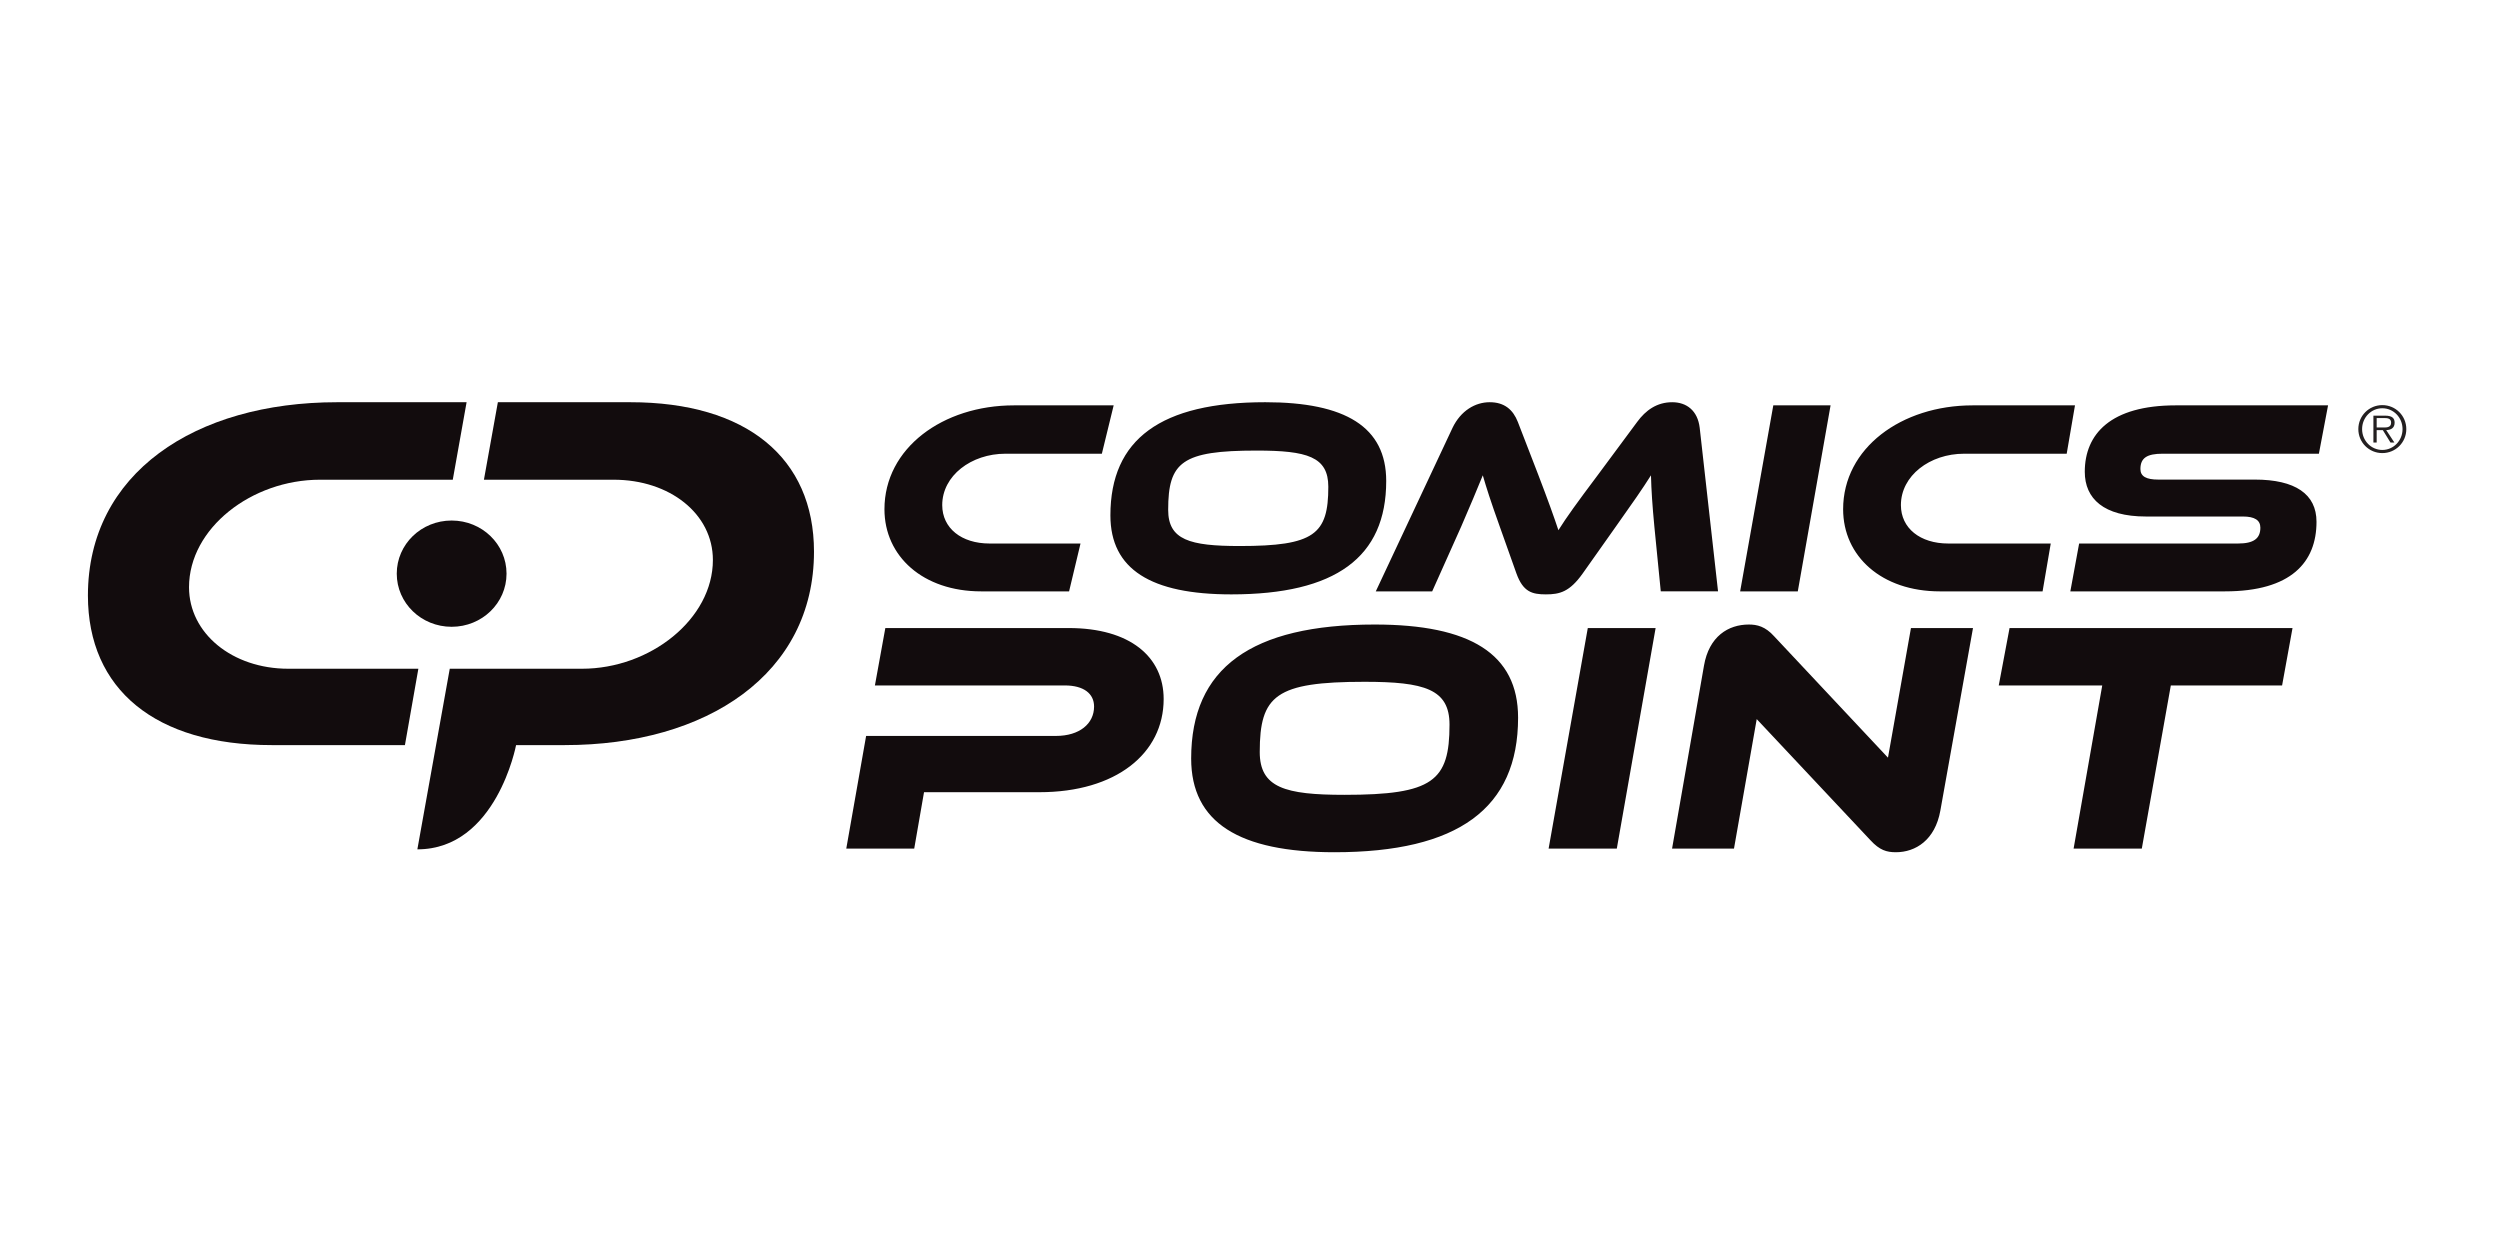
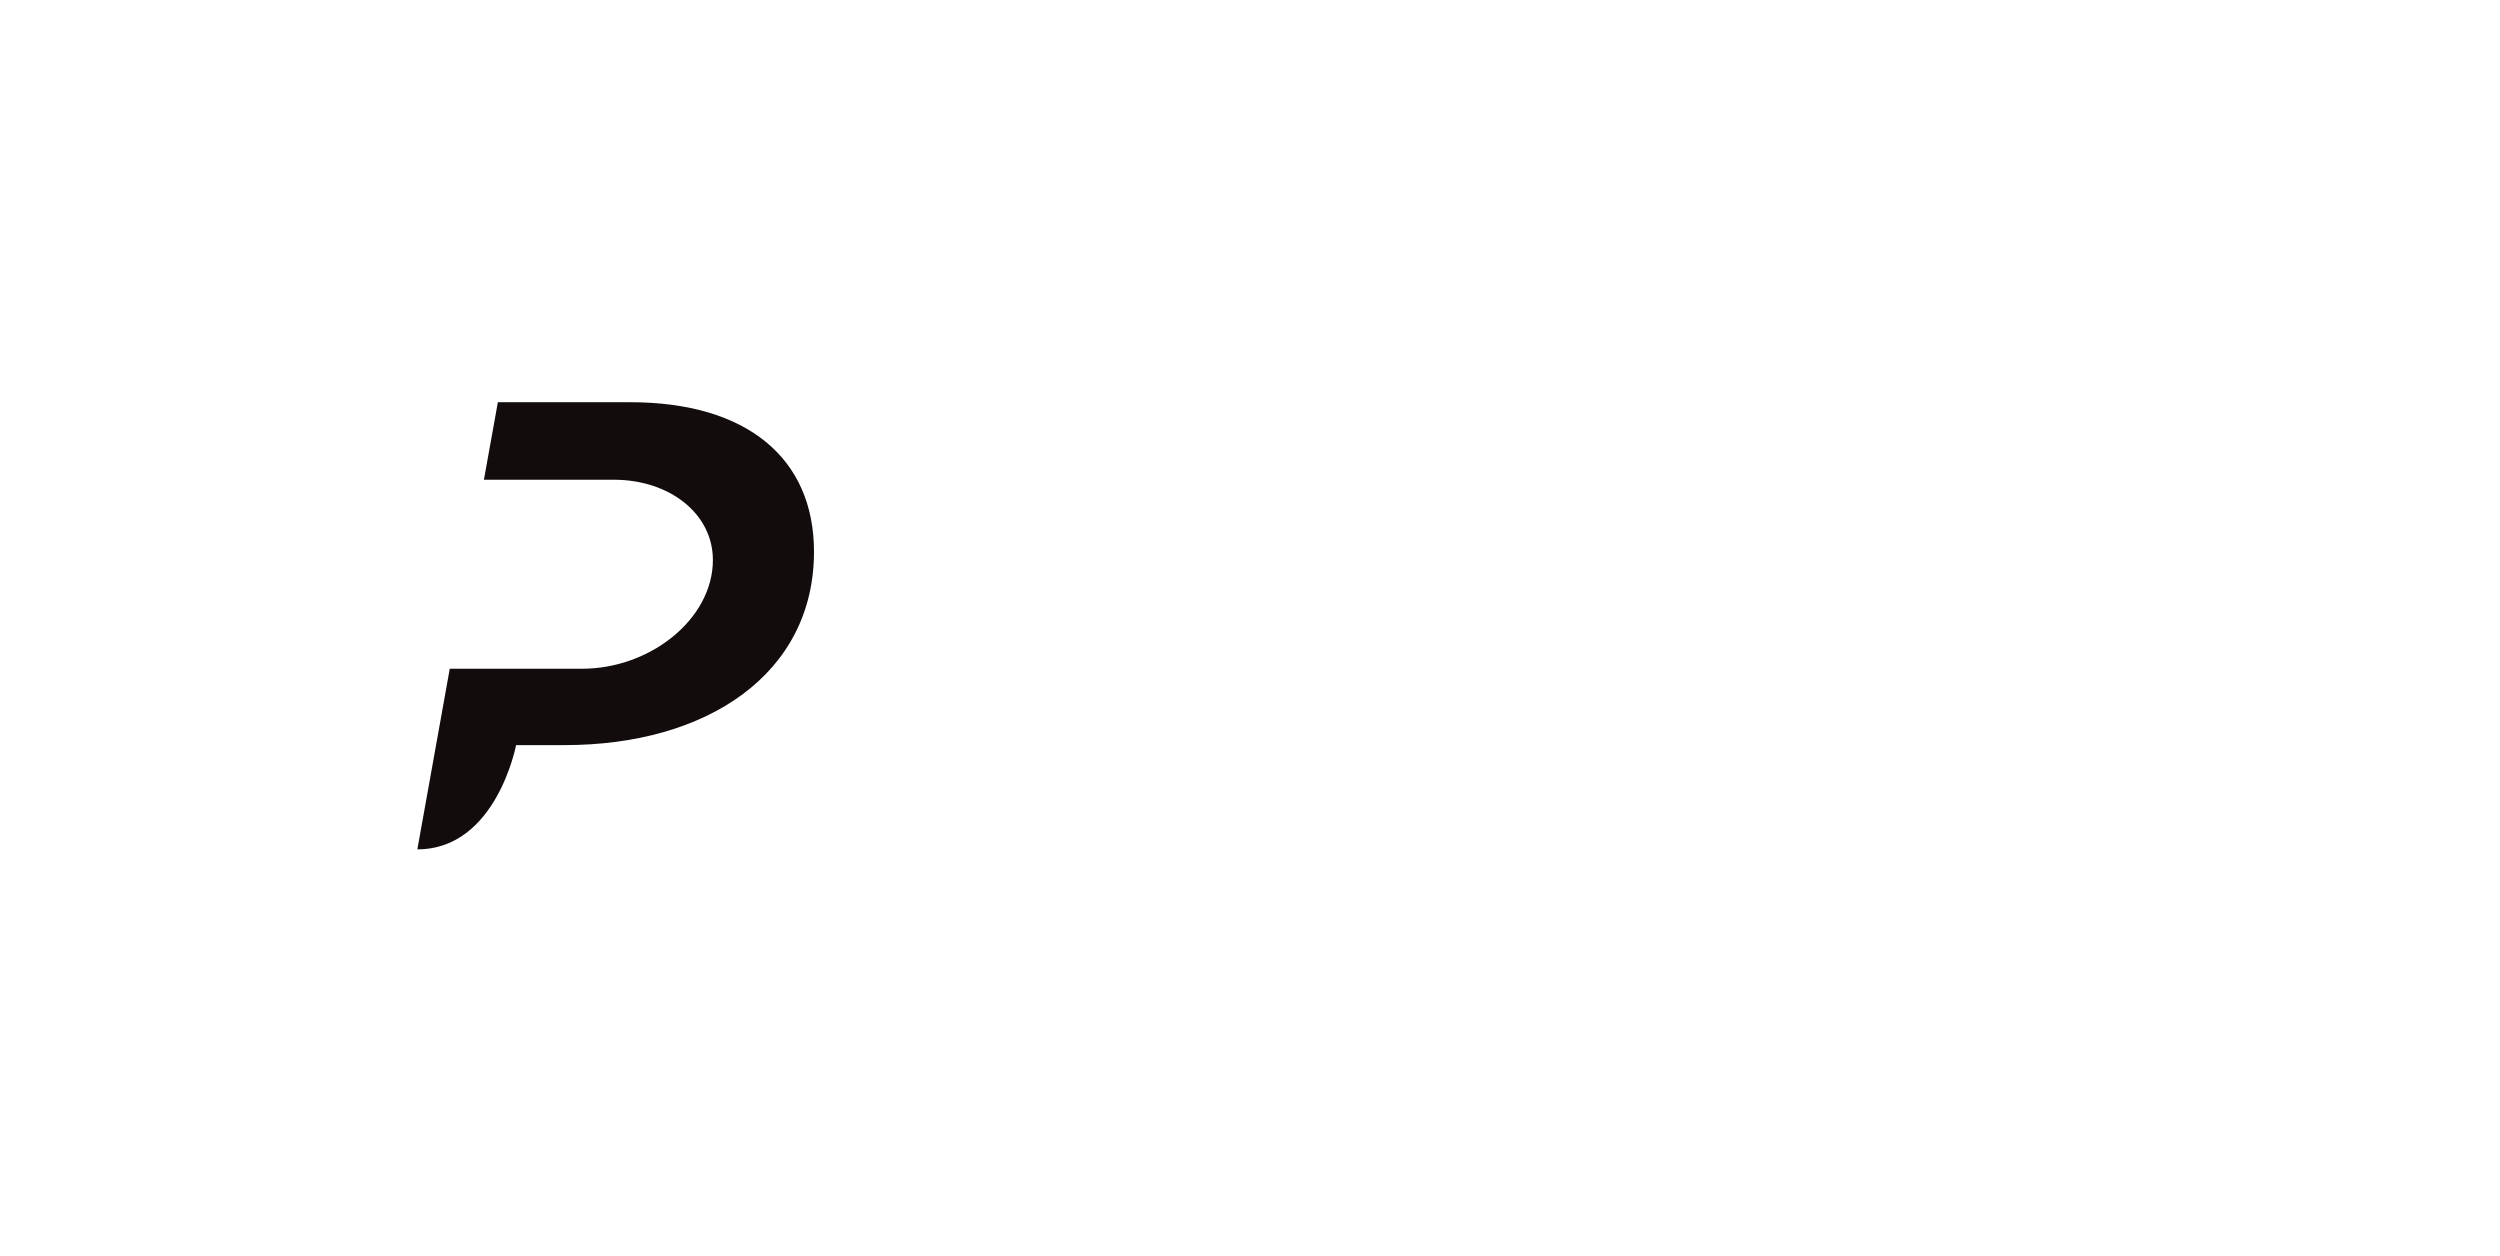
<svg xmlns="http://www.w3.org/2000/svg" xmlns:ns1="http://sodipodi.sourceforge.net/DTD/sodipodi-0.dtd" xmlns:ns2="http://www.inkscape.org/namespaces/inkscape" version="1.1" id="svg1" width="265.333" height="133.333" viewBox="0 0 265.333 133.333" ns1:docname="cp_print_black.svg" ns2:version="1.3.2 (091e20e, 2023-11-25, custom)">
  <defs id="defs1" />
  <ns1:namedview id="namedview1" pagecolor="#ffffff" bordercolor="#000000" borderopacity="0.25" ns2:showpageshadow="2" ns2:pageopacity="0.0" ns2:pagecheckerboard="0" ns2:deskcolor="#d1d1d1" ns2:zoom="4.5075375" ns2:cx="132.66667" ns2:cy="66.666113" ns2:window-width="1920" ns2:window-height="1017" ns2:window-x="-8" ns2:window-y="-8" ns2:window-maximized="1" ns2:current-layer="g1">
    <ns2:page x="0" y="0" ns2:label="1" id="page1" width="265.333" height="133.333" margin="0" bleed="0" />
  </ns1:namedview>
  <g id="g1" ns2:groupmode="layer" ns2:label="1">
-     <path id="path1" d="m 78.12,52.94 h 7 l 0.91,3.81 h -7.24 c -2.24,0 -3.77,1.22 -3.77,3.06 0,2.34 2.31,4.09 5.03,4.09 h 7.68 l 0.94,3.85 h -7.94 c -5.66,0 -10.31,-3.4 -10.31,-8.27 0,-3.75 3.07,-6.54 7.7,-6.54 z m 76.33,0 h 8.18 l 0.65,3.81 h -8.16 c -2.24,0 -3.77,1.22 -3.77,3.06 0,2.34 2.3,4.09 5.03,4.09 h 8.17 l 0.66,3.85 h -8.15 c -5.67,0 -10.31,-3.4 -10.31,-8.27 0,-3.75 3.07,-6.54 7.7,-6.54 z M 98.04,52.7 c 8.3,0 12.33,2.95 12.33,9.03 0,4.3 -3.24,6.27 -9.63,6.27 -8.3,0 -12.33,-2.93 -12.33,-9.01 0,-4.3 3.23,-6.29 9.63,-6.29 z m 2.01,11.45 c 4.03,0 5.71,-0.49 5.71,-2.88 0,-3.79 -1.11,-4.72 -7.06,-4.72 -3.98,0 -5.69,0.49 -5.69,2.88 0,3.81 1.09,4.72 7.04,4.72 z M 85.09,50.02 h -14.6 l -0.83,-4.57 h 15.12 c 1.52,0 2.33,-0.66 2.33,-1.68 0,-1.36 -1.15,-2.34 -3.04,-2.34 H 68.96 l -1.58,-8.97 h 5.41 l 0.78,4.49 h 9.19 c 6.08,0 9.89,3.07 9.89,7.42 0,3.36 -2.68,5.65 -7.56,5.65 z m 60.66,17.73 h -4.56 l -2.64,-14.81 h 4.59 z M 109.46,50.3 c -9.84,0 -14.62,-3.46 -14.62,-10.67 0,-5.1 3.83,-7.46 11.41,-7.46 9.84,0 14.62,3.49 14.62,10.71 0,5.09 -3.83,7.42 -11.41,7.42 z m -2.42,-13.56 c -4.72,0 -6.74,0.57 -6.74,3.41 0,4.51 1.28,5.59 8.34,5.59 4.78,0 6.77,-0.58 6.77,-3.41 0,-4.49 -1.31,-5.59 -8.37,-5.59 z m 16.26,-4.28 h 5.43 l 3.09,17.56 h -5.4 z m 48.89,31.44 h 12.44 l 0.73,3.85 h -12.13 c -5.18,0 -7.24,-2.28 -7.24,-5.29 0,-2.14 1.51,-3.56 4.87,-3.56 h 7.72 c 0.93,0 1.39,-0.29 1.39,-0.89 0,-0.86 -0.53,-1.26 -1.77,-1.26 h -12.66 l -0.7,-3.81 h 12.32 c 5.27,0 7.28,2.33 7.28,5.54 0,2.21 -1.7,3.36 -4.91,3.36 h -7.69 c -0.95,0 -1.42,0.25 -1.42,0.84 0,0.89 0.53,1.22 1.77,1.22 z M 159.14,45.45 h 8.24 L 165.1,32.46 h 5.43 l 2.31,12.99 h 8.86 l 0.83,4.57 H 160 Z m -23.81,20.51 c -0.16,1.37 -1.04,2.04 -2.19,2.04 -1.22,0 -2.11,-0.64 -2.79,-1.57 l -3.12,-4.21 c -1.71,-2.28 -2.49,-3.36 -3.15,-4.41 -0.33,1 -0.84,2.42 -1.61,4.43 l -1.62,4.19 c -0.38,0.97 -1.06,1.57 -2.24,1.57 -1.15,0 -2.3,-0.67 -2.96,-2.04 l -6.11,-13.02 h 4.49 l 2.31,5.16 c 0.68,1.57 1.28,2.99 1.72,4.08 0.29,-1 0.62,-2.04 1.35,-4.08 l 1.33,-3.74 c 0.53,-1.46 1.24,-1.66 2.34,-1.66 1.11,0 1.89,0.2 2.93,1.66 l 2.63,3.72 c 1.37,1.93 2.15,3.05 2.81,4.1 0.03,-1.2 0.11,-2.4 0.27,-4.08 l 0.51,-5.16 h 4.56 z m 14.99,-26.26 -9.06,9.66 c -0.71,0.79 -1.36,0.94 -2.02,0.94 -1.63,0 -3.17,-0.94 -3.57,-3.28 l -2.54,-14.56 h 4.93 l 1.81,10.31 9.06,-9.65 c 0.73,-0.79 1.28,-0.95 2.02,-0.95 1.57,0 3.12,0.97 3.54,3.31 l 2.6,14.54 h -4.94 z" style="fill:#120c0d;fill-opacity:1;fill-rule:evenodd;stroke:none" transform="matrix(1.333,0,0,-1.333,0,133.333)" />
-     <path id="path2" d="m 22.95,46.78 c -4.46,0 -7.9,2.82 -7.9,6.49 0,4.69 4.98,8.56 10.43,8.56 H 36.05 L 37.15,68 H 26.84 C 15.52,68 7,62.34 7,52.61 7,45.13 12.38,40.7 21.63,40.7 h 10.61 l 1.07,6.08 z" style="fill:#120c0d;fill-opacity:1;fill-rule:evenodd;stroke:none" transform="matrix(1.333,0,0,-1.333,0,133.333)" />
    <path id="path3" d="M 50.19,68 H 39.64 l -1.11,-6.17 h 10.33 c 4.47,0 7.9,-2.72 7.9,-6.39 0,-4.69 -4.98,-8.66 -10.42,-8.66 H 35.81 L 33.23,32.4 c 6.29,0 7.86,8.3 7.86,8.3 h 3.88 c 11.32,0 19.84,5.67 19.84,15.4 0,7.47 -5.38,11.9 -14.62,11.9 z" style="fill:#120c0d;fill-opacity:1;fill-rule:evenodd;stroke:none" transform="matrix(1.333,0,0,-1.333,0,133.333)" />
-     <path id="path4" d="m 35.96,50.12 c -2.42,0 -4.37,1.89 -4.37,4.23 0,2.34 1.95,4.23 4.37,4.23 2.42,0 4.37,-1.89 4.37,-4.23 0,-2.34 -1.95,-4.23 -4.37,-4.23 z" style="fill:#120c0d;fill-opacity:1;fill-rule:evenodd;stroke:none" transform="matrix(1.333,0,0,-1.333,0,133.333)" />
-     <path id="path5" d="m 189.68,63.95 c -1.06,0 -1.91,0.85 -1.91,1.91 0,1.06 0.85,1.91 1.91,1.91 1.06,0 1.91,-0.85 1.91,-1.91 0,-1.06 -0.85,-1.91 -1.91,-1.91 z m 0,0.25 c -0.89,0 -1.61,0.74 -1.61,1.66 0,0.92 0.72,1.66 1.61,1.66 0.89,0 1.61,-0.74 1.61,-1.66 0,-0.92 -0.72,-1.66 -1.61,-1.66 z m 0.96,0.59 h -0.31 l -0.61,0.99 h -0.49 v -0.99 h -0.26 v 2.14 h 0.94 c 0.56,0 0.75,-0.21 0.75,-0.56 0,-0.42 -0.29,-0.58 -0.67,-0.59 z m -1,1.2 c 0.3,0 0.74,-0.05 0.74,0.38 0,0.33 -0.27,0.37 -0.53,0.37 h -0.62 v -0.75 z" style="fill:#231f20;fill-opacity:1;fill-rule:evenodd;stroke:none" transform="matrix(1.333,0,0,-1.333,0,133.333)" />
  </g>
</svg>